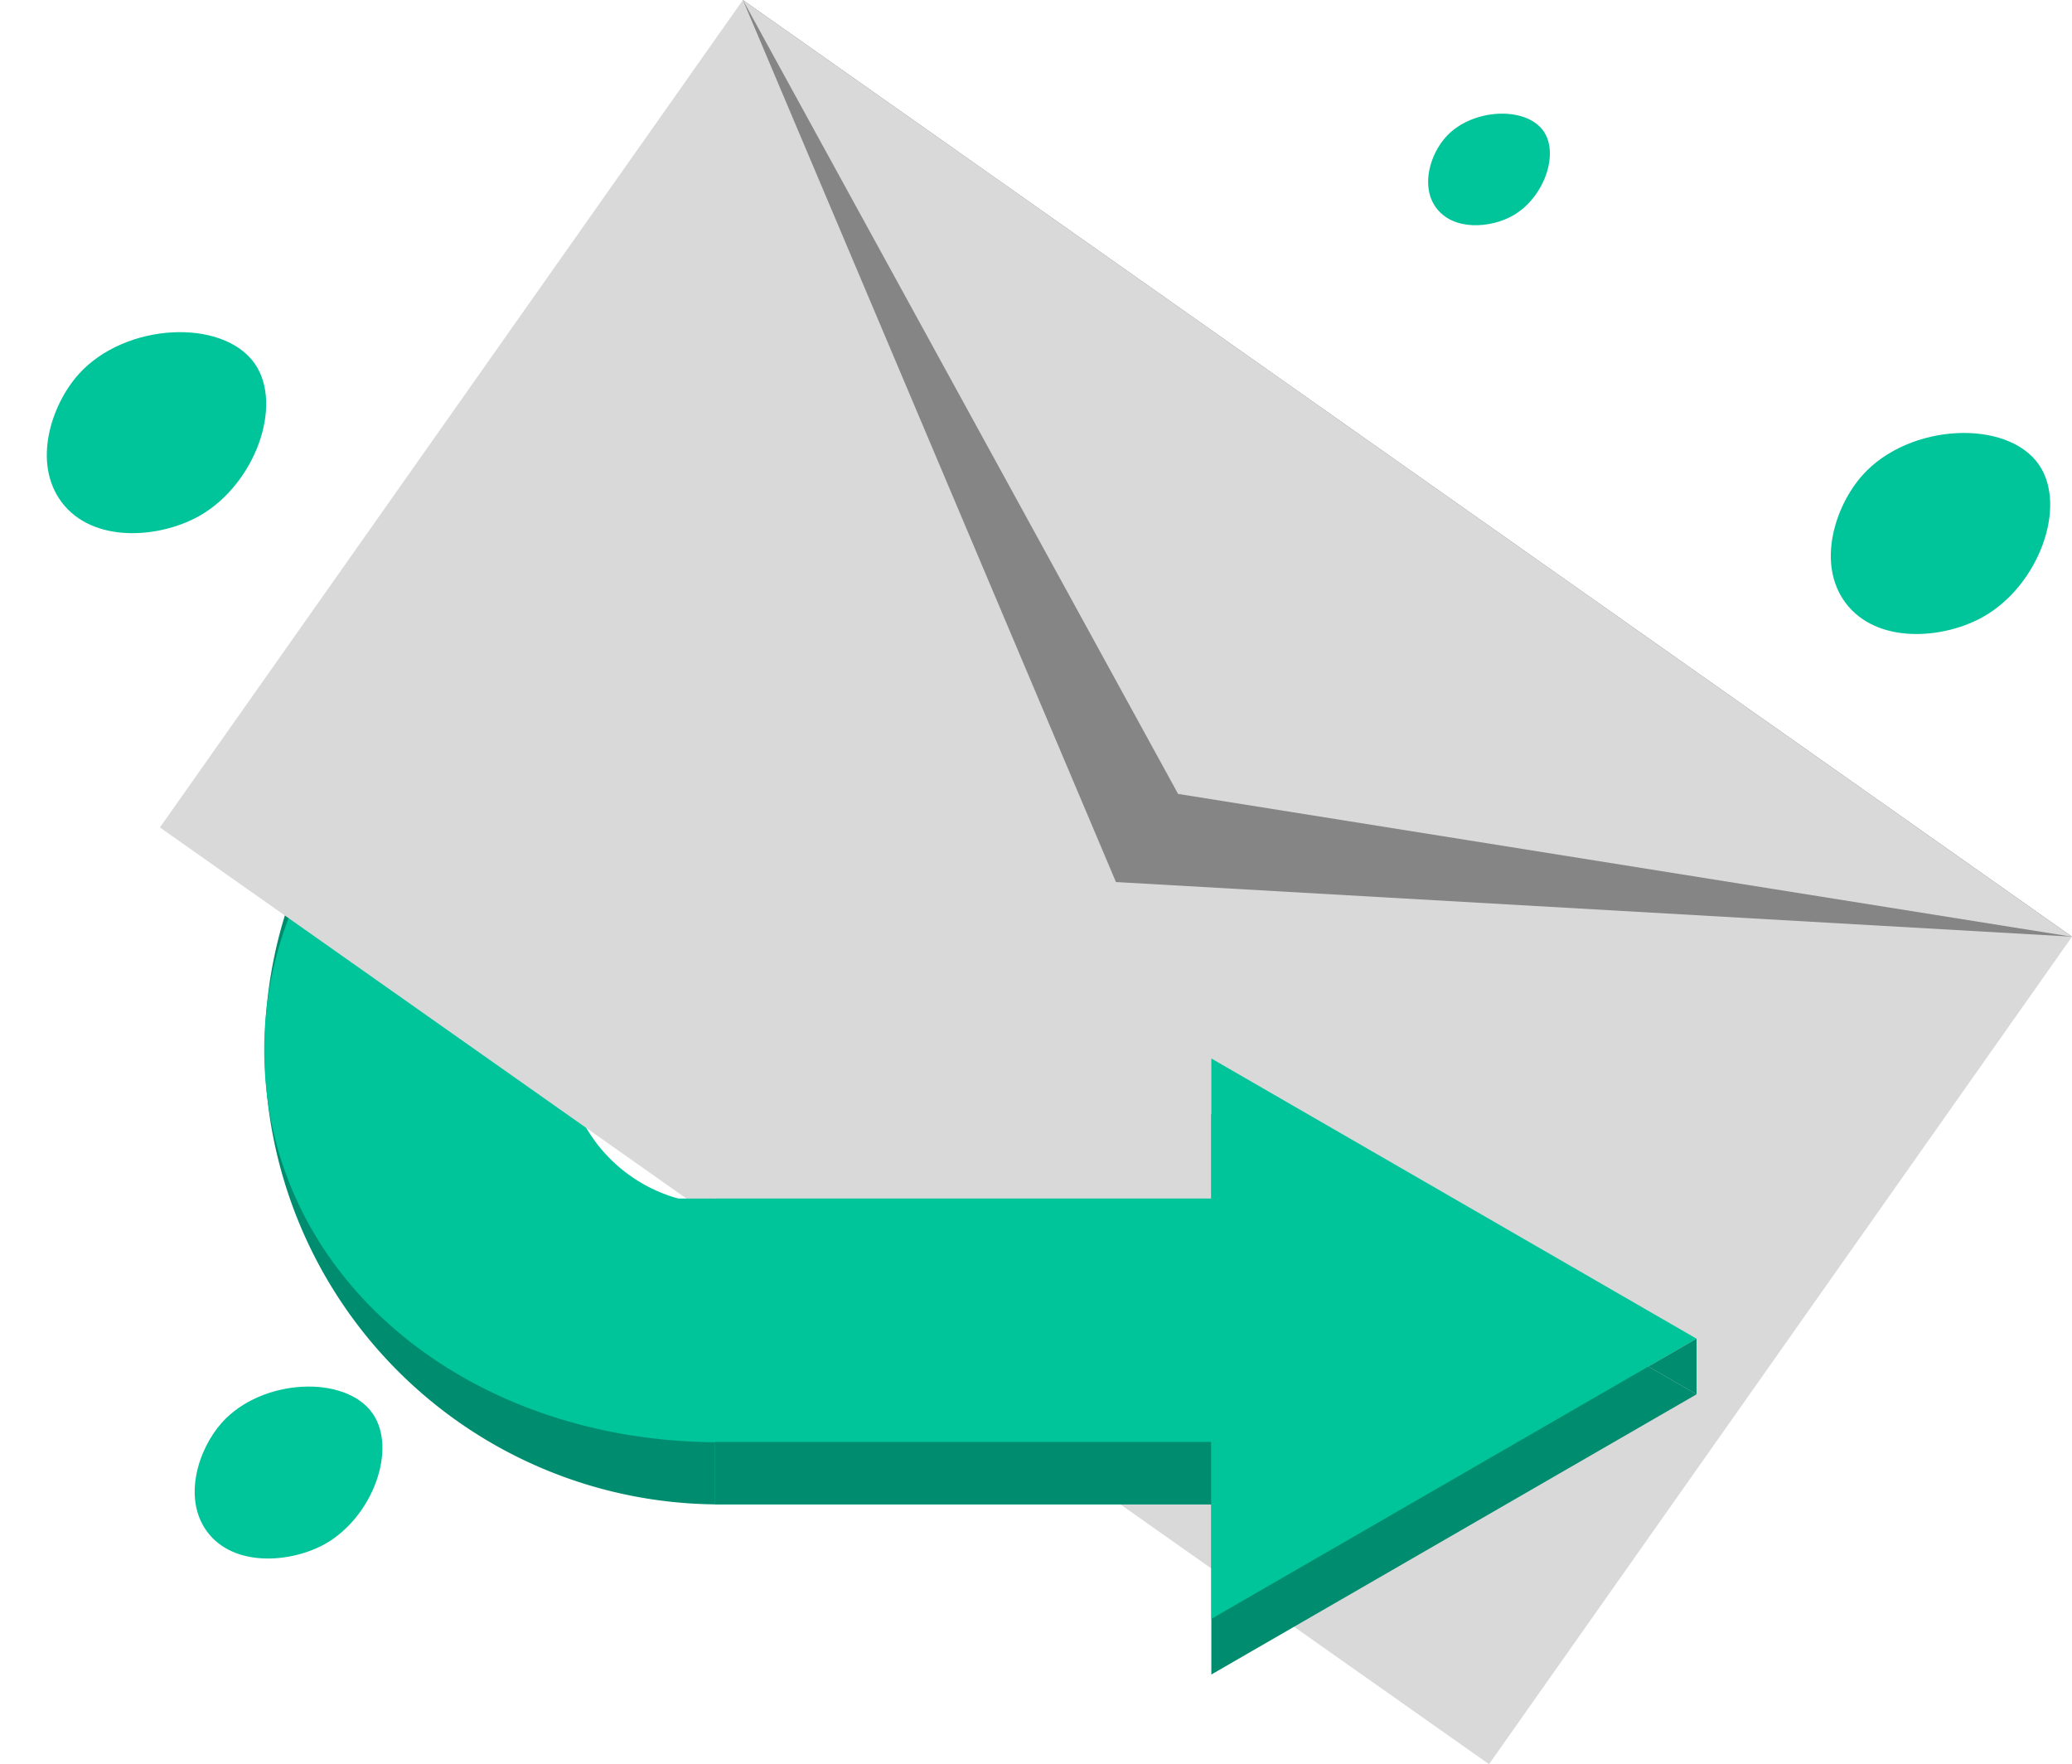
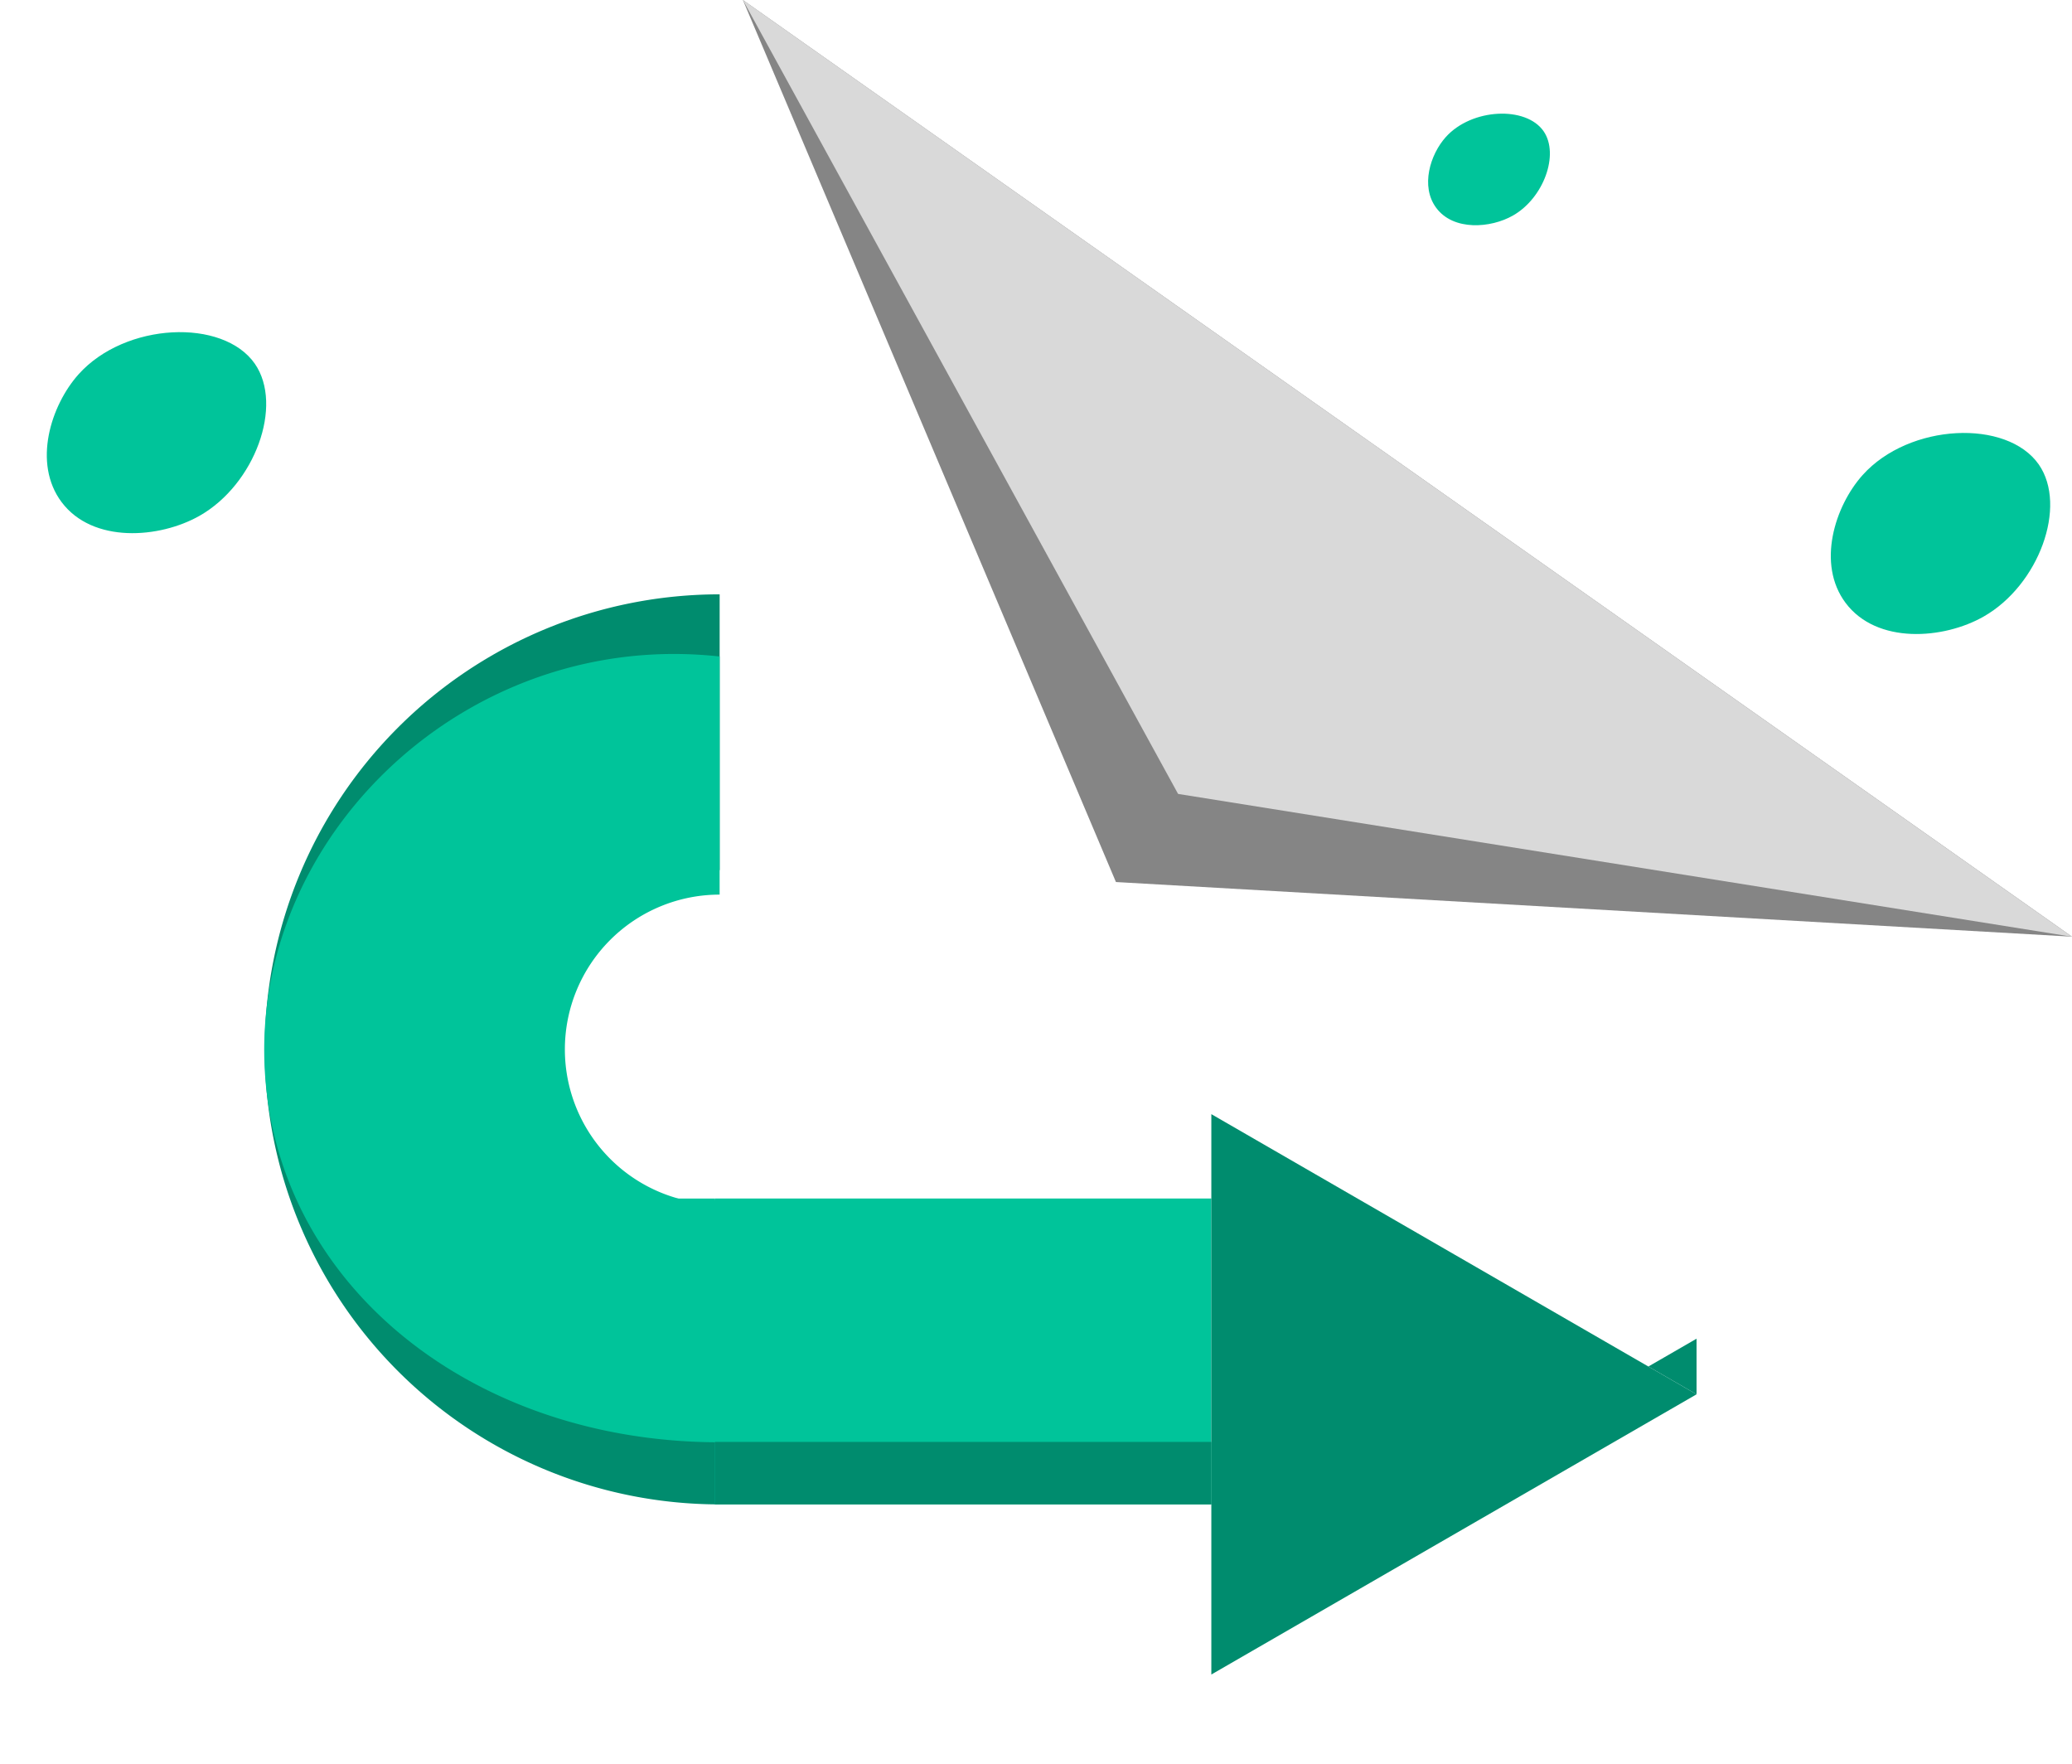
<svg xmlns="http://www.w3.org/2000/svg" width="144.966" height="123.408" viewBox="0 0 144.966 123.408">
  <defs>
    <style>.a{fill:#00c49a;}.b{fill:#008c6e;}.c{fill:#d9d9d9;}.d{fill:#858585;}</style>
  </defs>
  <g transform="translate(-641.502 -306.657)">
    <path class="a" d="M649.265,366.3c-2.032-2.722-.747-6.769,1.2-8.941,3.261-3.629,10.1-3.93,12.326-.73,2.017,2.915,0,8.434-3.861,10.632C656.132,368.854,651.447,369.219,649.265,366.3Z" transform="translate(-3.459 -24.527)" />
    <path class="a" d="M905.842,380.8c-2.032-2.722-.747-6.769,1.2-8.94,3.262-3.629,10.1-3.931,12.326-.73,2.017,2.915,0,8.434-3.861,10.632C912.708,383.359,908.023,383.724,905.842,380.8Z" transform="translate(-135.22 -31.976)" />
    <path class="a" d="M847.468,329.594c-1.128-1.51-.418-3.757.669-4.962,1.81-2.013,5.607-2.183,6.838-.406,1.121,1.622,0,4.683-2.142,5.9C851.279,331.013,848.675,331.215,847.468,329.594Z" transform="translate(-105.478 -8.392)" />
    <g transform="translate(652.691 306.657)">
      <path class="b" d="M711.4,455.782a31.83,31.83,0,0,1,0-63.66v19.291a12.539,12.539,0,0,0,0,25.079Z" transform="translate(-672.239 -350.547)" />
      <path class="a" d="M711.363,455.839c-17.754,0-31.742-11.576-31.862-27.267-.121-15.84,14.608-29.6,31.862-27.7v16.657a10.827,10.827,0,0,0,0,21.654Z" transform="translate(-672.204 -354.949)" />
      <g transform="translate(0 0)">
-         <rect class="c" width="113.758" height="70.809" transform="translate(40.787) rotate(35.171)" />
        <path class="d" d="M748.346,306.657l26.1,61.7,66.889,3.822Z" transform="translate(-707.559 -306.657)" />
        <path class="c" d="M748.346,306.657l30.448,55.536,62.542,9.99Z" transform="translate(-707.559 -306.657)" />
      </g>
      <rect class="a" width="34.724" height="21.397" transform="translate(38.837 83.838)" />
      <rect class="b" width="34.724" height="4.371" transform="translate(38.837 100.864)" />
      <g transform="translate(73.561 74.045)">
        <path class="b" d="M849.666,486.467l-33.947-19.6v39.2Z" transform="translate(-815.719 -462.976)" />
-         <path class="a" d="M849.666,478.467l-33.947-19.6v39.2Z" transform="translate(-815.719 -458.868)" />
        <path class="b" d="M881.945,503.049v-3.892l-3.37,1.946Z" transform="translate(-847.997 -479.558)" />
      </g>
    </g>
-     <path class="a" d="M670.382,516.2c-1.738-2.329-.639-5.791,1.03-7.649,2.79-3.1,8.644-3.362,10.545-.624,1.726,2.494,0,7.215-3.3,9.1C676.256,518.383,672.249,518.7,670.382,516.2Z" transform="translate(-14.379 -102.387)" />
    <path class="a" d="M641.5,449" transform="translate(0 -73.098)" />
    <path class="a" d="M734.5,479h4.785l.318,2.328Z" transform="translate(-47.759 -88.504)" />
  </g>
</svg>